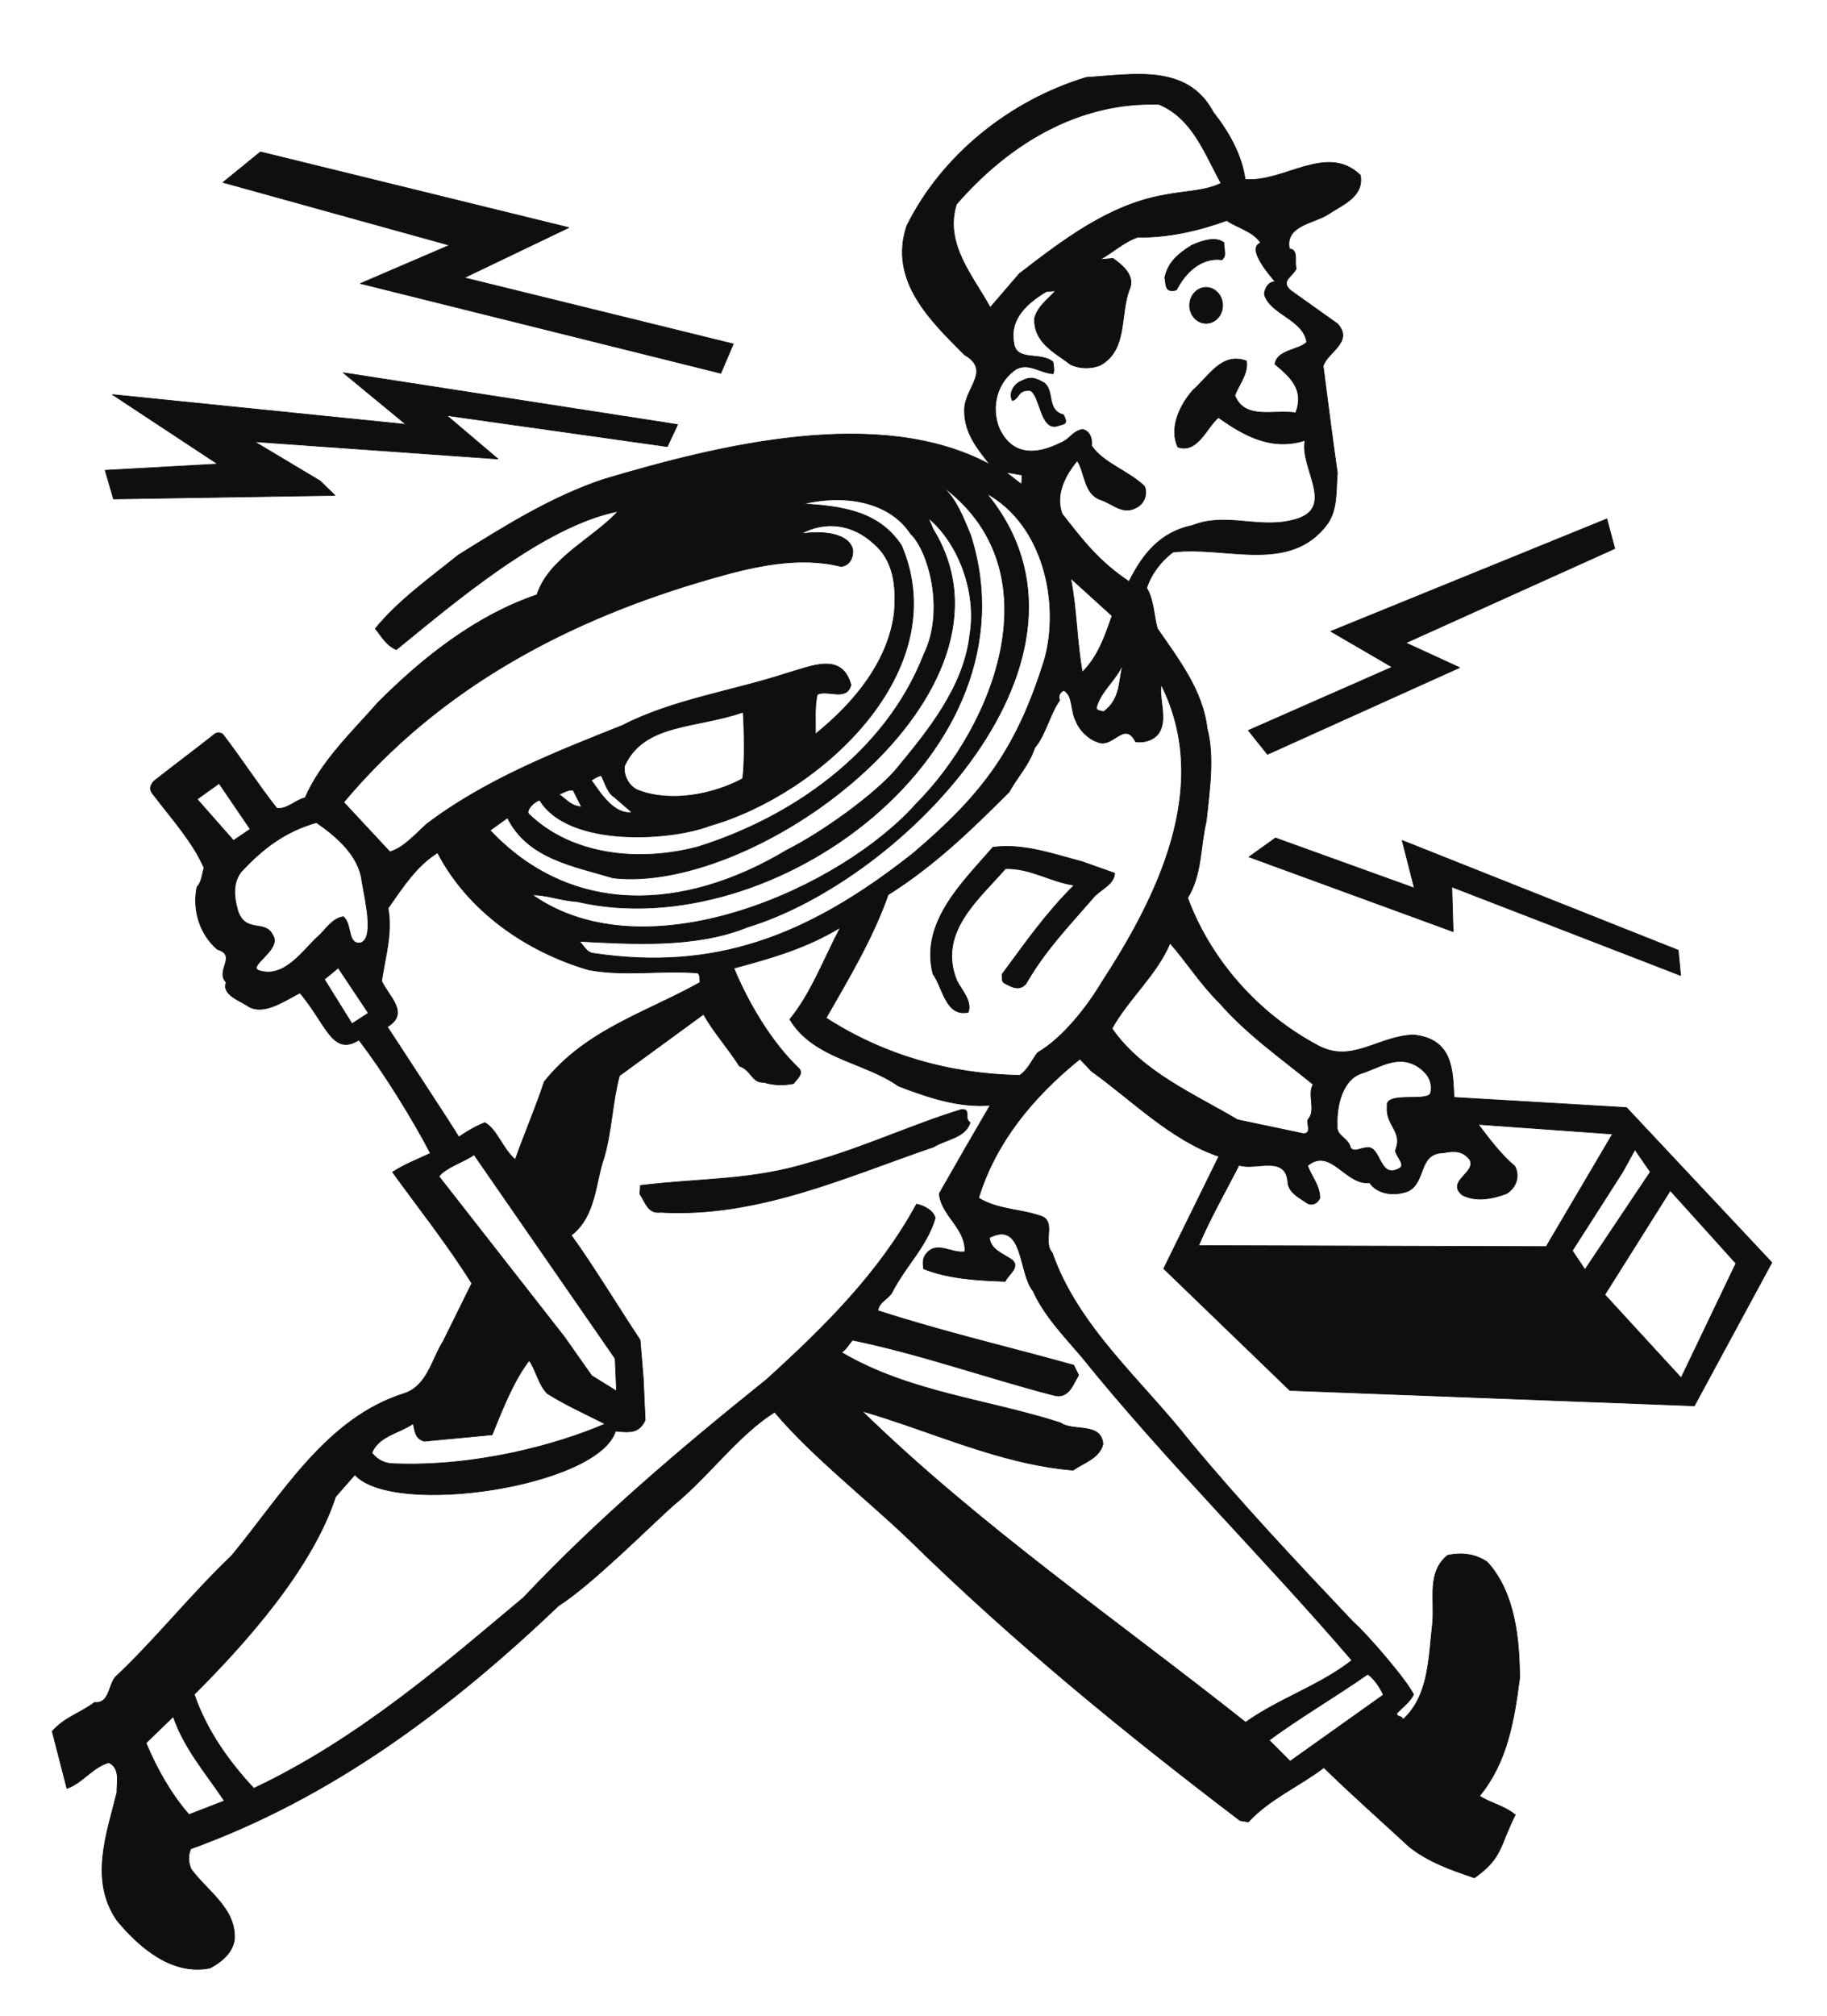
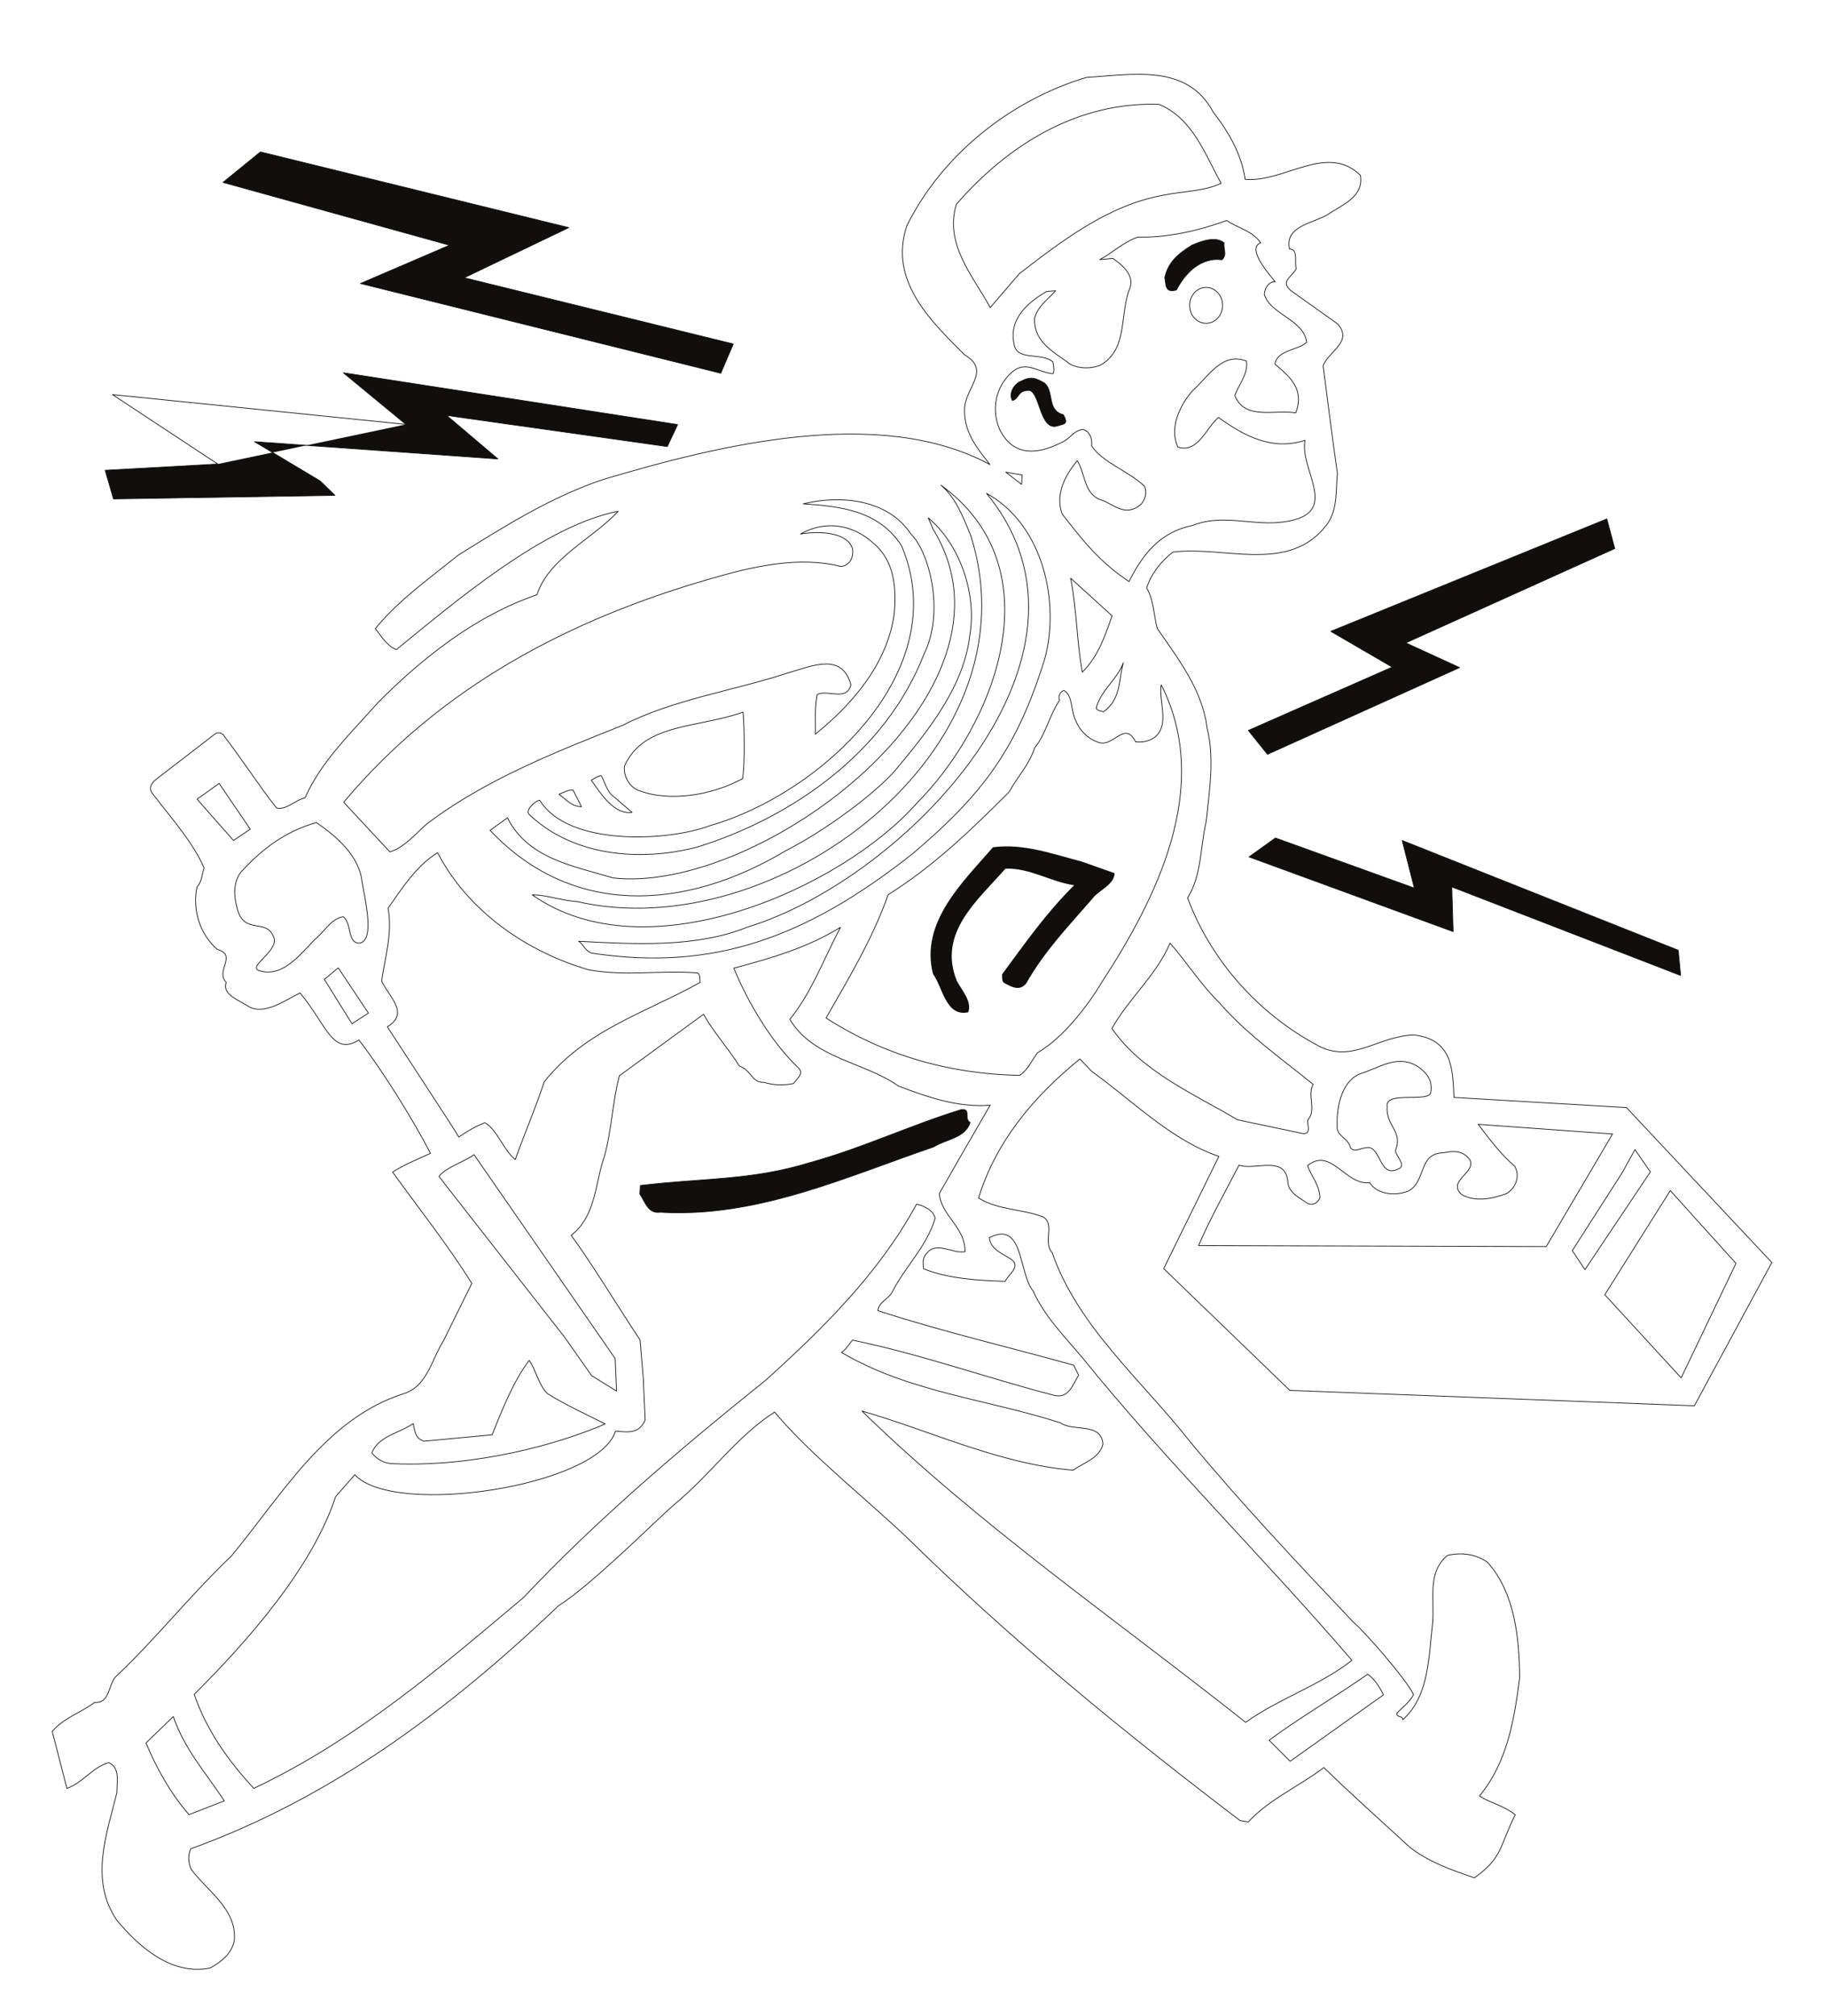
<svg xmlns="http://www.w3.org/2000/svg" width="305.985pt" height="337.483pt" viewBox="0 0 305.985 337.483" version="1.1">
  <g id="surface1">
    <path style="fill:none;stroke-width:0.12;stroke-linecap:butt;stroke-linejoin:round;stroke:rgb(6.476%,5.928%,5.235%);stroke-opacity:1;stroke-miterlimit:10;" d="M 0.001 0.001 L -67.749 2.579 L -88.871 22.962 L -79.628 41.755 C -87.57 44.391 -94.449 51.364 -100.972 56.012 L -102.902 58.051 C -110.749 51.704 -116.992 44.161 -119.878 34.782 C -116.589 32.739 -112.57 32.965 -109.05 31.606 C -107.039 30.387 -109.14 27.352 -107.55 25.626 C -103.273 13.266 -92.499 4.223 -84.499 -5.953 C -76.14 -16.046 -66.531 -26.277 -57.152 -36.171 C -55.109 -37.902 -48.249 -45.781 -47.031 -48.331 C -47.652 -49.609 -48.902 -50.456 -49.839 -51.48 C -49.839 -52.242 -48.839 -51.788 -48.839 -52.554 C -44.371 -48.531 -44.511 -42.011 -43.831 -36.343 C -43.492 -32.062 -44.761 -27.867 -41.331 -25.031 C -38.749 -24.464 -36.492 -24.917 -34.671 -26.163 C -29.992 -31.324 -29.312 -39.089 -29.261 -45.554 C -30.191 -52.667 -31.3 -59.585 -35.98 -65.312 C -34.023 -66.585 -32.089 -66.812 -29.992 -68.456 C -32.691 -73.816 -32.089 -75.628 -36.831 -79.003 C -40.941 -77.613 -44.562 -76.312 -47.71 -73.843 C -52.671 -69.253 -57.32 -65.171 -62.05 -60.55 C -66.023 -63.609 -71.152 -65.792 -74.699 -69.648 L -76.089 -69.421 C -95.359 -54.769 -113.839 -39.714 -131.64 -22.281 C -138.761 -15.48 -147.89 -8.363 -154.039 -1.05 C -160.273 -5.019 -164.921 -11.679 -170.878 -16.554 C -174.14 -19.39 -184.652 -29.964 -190.21 -33.449 C -208.609 -50.995 -228.39 -65.679 -251.832 -74.156 C -252.32 -75.347 -252.23 -76.367 -251.781 -77.527 C -249.14 -81.187 -244.07 -84.218 -244.523 -89.464 C -244.921 -91.675 -246.73 -93.117 -248.601 -94.113 C -254.949 -95.386 -260.449 -90.652 -264.191 -86.117 C -268.812 -79.398 -265.89 -71.632 -264.191 -64.745 C -264.222 -62.988 -263.57 -60.632 -265.55 -59.726 C -268.249 -60.464 -269.999 -63.187 -272.562 -64.035 L -275.023 -54.484 C -272.812 -52.046 -270.511 -51.562 -267.91 -49.636 C -265.472 -49.921 -265.609 -46.828 -264.48 -45.441 C -257.699 -39.062 -251.98 -31.777 -244.999 -25.117 C -236.55 -14.941 -229.16 -2.015 -216.031 2.067 C -212.179 3.372 -211.441 7.821 -209.511 10.856 L -204.749 20.493 C -208.89 27.098 -213.449 32.797 -218.023 39.118 C -215.98 40.422 -213.929 41.215 -211.671 42.262 C -214.671 48.016 -219.66 56.067 -223.66 61.227 C -228.109 58.477 -229.07 63.805 -233.523 69.106 C -236.039 67.86 -239.421 65.395 -242.05 66.782 C -243.582 67.86 -246.652 68.766 -245.878 70.868 C -247.781 72.848 -243.949 75.372 -247.359 76.391 C -250.16 78.774 -251.609 82.829 -250.781 86.825 C -249.91 87.758 -249.96 88.977 -249.589 90.028 C -251.41 94.251 -254.98 98.247 -257.871 102.02 C -258.499 102.813 -259.011 103.321 -258.011 104.54 C -254.671 107.176 -251.41 109.587 -248.039 112.251 C -247.523 112.731 -246.992 112.79 -246.449 112.391 C -243.3 108.309 -240.582 104.032 -237.429 100.036 C -235.73 99.723 -234.339 101.395 -232.671 101.762 C -230.011 107.887 -224.73 112.848 -220.429 117.751 C -212.722 125.462 -203.96 132.294 -193.839 135.751 C -191.851 141.876 -184.601 145.047 -180.23 149.727 C -192.699 147.313 -207.871 134.305 -217.39 126.567 C -219.089 127.274 -219.921 128.891 -220.91 130.083 C -217.109 134.758 -211.781 138.555 -207.023 142.383 C -199.249 147.231 -191.402 152.165 -182.64 155.083 C -163.359 160.809 -136.41 167.501 -117.98 157.547 C -119.91 160.071 -122.261 162.68 -122.23 166.622 C -122.289 170.333 -117.64 173.255 -122.23 175.919 C -128.039 181.727 -134.929 188.36 -131.902 197.489 C -126.062 209.309 -114.64 218.493 -101.82 222.348 C -93.921 222.833 -84.902 224.672 -80.562 216.508 C -77.96 213.192 -75.773 209.337 -75.242 205.286 C -68.722 204.688 -61.523 211.434 -55.929 205.965 C -55.312 202.309 -59.05 201.005 -61.46 199.36 C -63.812 197.915 -68.628 197.516 -67.812 193.633 C -66.249 193.579 -67.039 191.395 -66.671 190.344 C -67.359 188.93 -69.402 188.274 -67.609 186.688 L -59.73 181.079 C -57.07 178.044 -61.429 176.399 -62.171 174.047 C -61.371 167.84 -60.64 162.114 -59.789 156.102 C -60.07 153.184 -59.699 150.094 -61.492 147.571 C -67.781 139.149 -78.64 144.001 -87.312 142.895 C -89.32 141.419 -90.999 139.18 -91.73 136.883 C -90.511 134.844 -90.539 132.262 -89.949 130.11 C -86.351 124.895 -82.351 119.735 -81.609 113.415 C -80.339 108.594 -81.222 102.84 -81.749 97.852 C -82.781 93.516 -82.46 88.895 -84.871 85.012 C -81.07 74.778 -73.191 65.649 -62.878 60.208 C -57.261 57.313 -53.011 61.852 -47.031 62.079 C -40.339 61.368 -40.48 56.012 -40.261 51.618 L -11.371 49.919 L 12.977 23.981 Z M -166.511 70.868 C -175.472 65.848 -185.73 62.93 -192.621 54.227 C -194.039 49.919 -195.91 45.606 -197.472 41.215 C -199.589 42.973 -200.472 46.204 -202.57 47.395 C -204.039 46.801 -205.32 46.09 -206.929 44.985 C -207.902 46.684 -216.999 60.489 -218.902 63.438 C -215.101 65.708 -218.64 68.458 -219.859 71.094 C -219.289 75.059 -217.992 79.172 -218.781 83.282 C -216.402 86.684 -213.992 90.426 -210.48 92.579 C -205.429 82.856 -195.679 76.024 -185.128 72.962 C -178.871 71.856 -173.46 72.934 -166.941 72.454 C -166.429 72.114 -166.621 71.403 -166.511 70.868 Z M -159.402 104.965 C -164.21 102.356 -171.3 100.938 -176.773 102.981 C -178.3 103.52 -179.41 105.364 -179.179 107.094 C -175.921 114.294 -167.16 113.356 -159.312 116.106 C -159.109 113.669 -158.999 107.317 -159.402 104.965 Z M -115.32 156.274 L -112.57 155.794 L -112.679 154.231 Z M -88.839 202.645 C -98.082 201.032 -105.878 195.02 -113.05 189.497 L -117.929 183.825 C -120.789 189.098 -125.66 194.458 -123.589 201.118 C -114.949 211.067 -103.3 218.297 -89.66 217.84 C -83.992 215.462 -82.011 209.563 -79.261 204.633 C -81.902 203.301 -85.671 203.301 -88.839 202.645 Z M -108.832 124.895 C -113.499 109.958 -119.121 102.442 -130.789 92.52 C -148.773 78.262 -164.332 72.794 -184.281 75.712 C -185.73 75.852 -186.039 77.301 -186.859 77.755 C -177.71 77.27 -167.16 76.622 -158.57 80.133 C -132.472 88.044 -96.011 125.403 -118.55 152.727 C -108.972 147.485 -106.191 134.274 -108.832 124.895 Z M -130.312 100.77 C -142.699 86.797 -175.359 71.969 -194.628 85.52 C -192.281 85.547 -190.07 84.614 -187.062 84.387 C -154.21 76.817 -109.761 109.501 -121.179 145.614 C -122.492 148.903 -123.761 152.051 -126.171 154.09 C -106.839 140.059 -117.191 113.922 -130.312 100.77 Z M -133.832 106.356 C -137.289 102.415 -145.562 96.262 -152.05 92.977 C -169.402 82.575 -188.199 82.005 -201.691 96.321 L -198.773 98.419 C -195.371 91.559 -187.66 90.34 -181.082 88.356 C -156.652 85.547 -110.699 119.454 -127.511 146.751 L -128.3 148.622 C -123.082 144.255 -120.16 136.036 -121.332 129.059 C -122.32 120.301 -128.378 112.93 -133.832 106.356 Z M -129.011 125.829 C -135.472 109.161 -151.402 98.391 -166.91 93.544 C -176.89 90.907 -188.14 92.18 -195.23 99.071 C -195.71 99.864 -194.039 101.282 -193.378 101.368 C -188.589 93.516 -171.64 94.508 -164.839 97.114 C -146.441 102.356 -123.851 122.965 -132.781 143.969 C -136.582 149.809 -142.871 150.547 -149.249 150.973 C -142.781 152.532 -134.992 151.653 -131.222 145.926 C -128.273 143.149 -125.441 133.114 -129.011 125.829 Z M -184.742 104.712 C -184.171 105.051 -183.46 105.477 -183.07 105.477 C -182.671 104.883 -182.07 102.587 -180.941 101.934 L -177.91 99.325 C -180.91 98.899 -183.179 102.501 -184.742 104.712 Z M -190.152 102.356 C -189.3 102.641 -188.73 103.149 -187.773 103.04 L -186.378 100.262 C -187.999 100.317 -188.851 101.395 -190.152 102.356 Z M -2.21 4.676 L -14.999 18.594 L -4.031 36.028 L 6.969 23.84 Z M -18.32 22.79 L -20.441 25.965 L -12.023 39.118 L -9.949 42.887 L -7.371 39.145 Z M -24.812 26.645 L -83.031 26.813 C -81.101 31.38 -78.378 36.141 -76.261 40.278 C -73.531 39.313 -68.261 42.18 -68.062 37.188 C -67.722 35.489 -65.972 34.751 -64.859 33.93 C -64.011 33.446 -63.101 33.872 -62.71 34.809 C -62.789 37.02 -64.07 38.239 -64.781 40.196 C -60.89 43.395 -58.449 36.88 -54.371 37.333 C -53.128 35.434 -50.261 35.036 -47.91 35.942 C -44.878 37.501 -46.289 42.294 -42.039 42.348 C -40.109 42.747 -38.749 42.661 -37.621 41.215 C -36.402 39.032 -41.64 37.614 -38.871 35.29 C -36.601 34.098 -33.82 34.637 -31.472 35.516 C -29.851 36.481 -29.171 38.438 -30.081 40.11 C -32.351 42.008 -34.331 44.645 -36.199 47.11 L -13.699 45.497 Z M -180.511 2.465 L -184.679 5.044 L -189.273 11.563 L -210.249 38.38 C -209.312 39.825 -205.691 40.989 -204.378 42.036 L -180.742 7.907 Z M -51.449 50.114 C -51.71 46.883 -48.871 46.032 -49.98 42.946 C -50.46 42.235 -48.191 40.391 -49.351 39.77 C -52.812 37.786 -52.421 43.454 -54.8 43.227 C -56.101 43.087 -56.949 42.38 -57.581 43.172 C -57.999 44.958 -60.039 45.098 -59.812 46.938 C -59.96 50.145 -58.96 54.594 -55.761 55.645 C -52.609 56.637 -49.55 58.989 -46.101 56.637 C -44.621 55.559 -43.831 54.255 -44.14 52.497 C -44.249 50.653 -51.851 52.782 -51.449 50.114 Z M -70.249 174.356 C -67.472 172.09 -65.312 169.965 -66.761 166.196 C -70.332 166.79 -75.289 164.919 -76.96 169.087 C -76.511 170.618 -74.671 172.657 -75.011 174.868 C -79.089 176.426 -81.273 172.376 -83.992 169.965 C -86.21 167.469 -87.992 163.587 -86.492 160.469 C -83.199 159.364 -81.73 163.7 -79.71 165.43 C -75.378 162.34 -70.761 159.817 -65.199 161.602 C -66.16 156.926 -59.761 150.122 -67.101 148.278 C -72.941 146.719 -78.41 149.583 -83.992 147.372 C -89.523 146.239 -92.41 142.497 -94.679 137.962 C -99.812 141.391 -102.421 144.88 -105.878 149.27 C -107.121 152.59 -105.281 155.876 -103.351 158.2 C -101.992 156.102 -102.281 152.59 -99.359 151.626 C -97.351 150.973 -95.64 148.962 -93.242 150.462 C -91.851 151.313 -91.621 153.044 -92.128 153.95 C -94.96 156.587 -98.992 157.805 -100.949 160.669 C -100.8 161.887 -101.261 163.188 -102.48 163.419 C -104.152 163.133 -104.492 161.829 -106.128 161.176 C -110.359 159.051 -114.3 159.051 -116.421 163.587 C -117.98 167.469 -116.562 171.524 -113.621 173.508 C -111.492 174.641 -109.679 172.938 -107.41 172.743 C -107.121 173.309 -107.351 174.047 -107.41 174.7 C -109.39 176.485 -113.621 174.669 -113.98 177.93 C -114.749 182.067 -111.523 184.731 -108.492 186.52 L -106.98 186.633 C -108.429 185.016 -109.871 184.137 -110.499 182.067 C -110.671 177.93 -107.101 176.313 -104.46 174.301 C -102.992 173.563 -101.031 173.563 -99.531 174.161 C -94.71 176.797 -96.351 182.919 -94.48 187.2 C -93.8 189.438 -96.07 191.11 -97.371 192.047 L -99.582 191.848 C -97.523 192.926 -95.531 194.852 -93.179 195.618 C -88.3 195.477 -82.89 196.723 -78.332 198.395 C -76.371 197.094 -73.96 196.637 -72.628 194.653 C -75.152 193.719 -70.839 188.958 -70.191 188.133 C -71.21 188.247 -72.062 187.028 -71.999 185.954 C -70.96 182.665 -65.429 181.813 -64.921 178.016 C -66.359 176.653 -69.851 176.766 -70.249 174.356 Z M -223.402 77.469 C -225.671 77.188 -224.761 80.704 -226.289 81.864 C -228.222 81.524 -229.16 79.739 -230.57 78.493 C -232.929 76.364 -236.039 71.575 -240.21 72.794 C -242.761 73.419 -236.499 76.309 -238.062 78.719 C -239.281 81.497 -242.761 78.915 -243.98 82.997 C -244.609 85.235 -244.8 87.505 -243.39 89.376 C -239.98 93.032 -236.273 96.063 -230.773 97.626 C -227.429 95.329 -223.628 92.067 -223.152 87.817 C -222.523 84.188 -221.082 78.18 -223.402 77.469 Z M -222.07 65.735 L -224.82 63.95 L -229.441 71.376 L -227.121 73.305 Z M -244.66 94.622 L -250.761 101.536 L -247.07 104.172 L -241.859 96.52 Z M -67.699 -59.499 L -71.21 -55.984 C -66.499 -52.441 -59.871 -48.558 -54.71 -44.929 C -53.691 -45.581 -52.589 -47.199 -52.081 -48.39 Z M -64.749 47.848 C -64.89 47.083 -64.07 45.551 -65.48 45.551 L -76.511 47.876 C -83.652 52.13 -92.531 55.868 -97.539 63.157 C -94.82 68.087 -89.999 72.169 -87.82 77.442 C -85.16 74.465 -82.691 70.524 -79.523 67.434 C -75.039 62.247 -69.031 58.024 -63.839 53.801 C -64.89 52.016 -63.222 49.465 -64.749 47.848 Z M -75.152 -52.98 C -96.671 -35.913 -119.773 -20.015 -139.41 -0.878 C -127.621 -4.281 -116.371 -9.753 -104.039 -10.773 C -102.281 -9.527 -99.64 -8.788 -99.05 -6.437 C -99.273 -2.695 -104.121 -4.367 -106.128 -2.863 C -118.41 1.102 -131.472 2.239 -142.839 8.93 C -142.082 9.411 -141.621 10.262 -140.999 10.997 C -129.582 8.645 -118.691 4.731 -107.472 1.813 C -104.832 0.993 -104.121 3.485 -103.128 5.13 L -103.949 6.801 C -114.839 9.837 -125.949 12.415 -136.749 15.93 C -136.55 17.434 -134.96 17.856 -134.339 19.047 C -132.128 23.383 -128.582 26.618 -127.14 31.407 C -127.48 32.797 -129.152 33.505 -130.261 33.758 C -136.523 22.223 -145.851 13.04 -155.429 4.364 C -169.742 -7.117 -183.8 -19.05 -196.082 -32.089 C -209.121 -43.003 -223.66 -55.73 -241.261 -64.035 C -245.539 -59.445 -249.199 -54.257 -251.242 -48.304 C -242.421 -39.515 -231.449 -27.128 -227.57 -15.222 L -224.339 -11.538 C -217.871 -18.652 -183.601 -13.55 -180.679 -4.226 C -178.082 -4.507 -176.722 -4.507 -175.722 -2.41 L -176.039 4.676 L -176.57 11.024 C -179.89 15.985 -184.601 23.755 -188.109 28.544 C -183.941 31.719 -184.089 37.36 -182.582 41.641 C -181.312 46.063 -181.222 50.797 -180.031 55.247 L -165.941 65.536 C -164.3 62.59 -161.832 59.868 -159.929 56.864 C -157.89 56.18 -157.89 54.028 -155.82 54.141 C -154.289 53.688 -152.73 53.575 -150.859 53.942 C -150.41 54.649 -149.128 55.528 -149.96 56.465 C -154.628 60.887 -158.492 67.52 -160.871 73.247 C -154.351 75.005 -148.71 76.622 -143.011 80.079 C -145.82 74.751 -147.972 68.938 -151.492 64.684 C -147.492 58.051 -138.992 57.571 -133.289 53.516 C -128.441 51.676 -123.23 49.86 -117.929 50.313 C -120.48 45.95 -123.742 40.309 -126.46 35.516 C -126.089 31.719 -122.062 29.876 -122.152 25.794 C -124.332 25.395 -126.941 27.723 -128.671 25.395 C -129.261 24.719 -129.21 23.868 -129.089 22.93 C -124.812 21.231 -119.8 20.977 -115.402 20.833 C -115.031 21.883 -112.742 23.243 -114.332 24.462 C -115.859 25.512 -117.871 26.133 -118.07 28.145 C -112.261 31.122 -113.222 22.137 -110.722 19.188 C -108.941 15.165 -105.652 11.762 -102.671 8.274 C -88.441 -9.355 -72.089 -25.429 -57.351 -42.605 C -62.82 -46.886 -69.511 -48.956 -75.152 -52.98 Z M -99.222 70.922 C -101.539 67.04 -105.621 61.653 -109.992 59.102 C -111.011 57.77 -111.601 56.239 -112.992 55.305 C -124.761 55.528 -135.73 58.676 -145.421 64.911 C -141.652 71.489 -137.57 78.294 -135.023 85.547 C -127.312 90.395 -121.128 96.38 -114.781 102.727 C -113.281 105.419 -111.492 107.149 -110.472 110.153 C -108.66 112.278 -107.98 115.712 -106.3 118.09 C -106.64 118.801 -106.16 119.536 -105.589 119.735 C -104.011 118.856 -104.523 116.391 -103.55 114.575 C -103.011 113.161 -101.57 111.657 -100.039 111.145 C -97.429 109.84 -95.472 114.887 -93.582 111.145 C -91.589 110.919 -89.781 111.77 -89.273 113.501 C -88.499 115.54 -89.722 118.997 -89.273 120.669 C -80.621 103.465 -90.199 84.786 -99.222 70.922 Z M -98.96 116.165 C -99.39 116.333 -99.871 116.274 -100.179 116.727 C -99.499 119.676 -96.749 121.434 -95.621 124.383 C -96.492 121.465 -95.929 118.344 -98.96 116.165 Z M -102.499 122.797 C -103.41 127.559 -103.41 133.172 -104.46 138.528 L -97.523 132.235 C -98.73 128.751 -99.839 125.462 -102.499 122.797 Z M -147.21 112.422 C -147.152 114.434 -147.378 116.93 -146.902 119.055 C -145.171 119.962 -141.992 117.837 -141.249 120.669 C -142.781 126.2 -147.773 123.817 -152.222 122.54 C -161.011 119.676 -171.191 118.176 -179.492 113.895 C -190.691 109.446 -202.652 104.739 -212.351 97.34 C -214.359 95.524 -216.171 93.399 -218.472 92.719 L -226.21 101.024 C -210.05 120.301 -188.371 131.669 -164.73 138.442 C -157.64 140.512 -149.902 142.27 -142.929 140.485 C -141.312 140.653 -140.8 142.27 -140.972 143.376 C -141.679 146.067 -146.039 146.52 -149.699 145.926 C -145.621 148.223 -140.999 147.598 -137.511 144.395 C -133.999 141.477 -133.628 137.055 -133.999 132.633 C -135.05 124.583 -140.601 117.751 -147.21 112.422 Z M -217.851 -9.695 C -219.351 -9.695 -220.601 -9.015 -221.499 -7.882 C -220.312 -5.019 -216.972 -4.62 -214.562 -2.98 C -214.273 -4.367 -214.191 -5.499 -212.722 -5.925 L -201.351 -4.851 C -199.699 -0.769 -197.781 4.169 -195.14 7.594 C -194.011 6.008 -193.55 3.458 -192.082 2.04 C -188.992 0.114 -185.671 -1.39 -182.41 -3.035 C -190.41 -6.492 -204.128 -10.261 -217.851 -9.695 Z M -252.121 -68.429 C -255.152 -64.941 -257.499 -60.777 -259.32 -56.437 L -254.749 -52.019 C -252.878 -57.429 -249.421 -61.285 -246.191 -66.132 Z M -252.121 -68.429 " transform="matrix(1,0,0,-1,283.769,235.305)" />
-     <path style=" stroke:none;fill-rule:evenodd;fill:rgb(6.476%,5.928%,5.235%);fill-opacity:1;" d="M 283.77 235.305 L 216.02 232.727 L 194.898 212.344 L 204.141 193.551 C 196.199 190.914 189.32 183.941 182.797 179.293 L 180.867 177.254 C 173.02 183.602 166.777 191.145 163.891 200.523 C 167.18 202.566 171.199 202.34 174.719 203.699 C 176.73 204.918 174.629 207.953 176.219 209.68 C 180.496 222.039 191.27 231.082 199.27 241.258 C 207.629 251.352 217.238 261.582 226.617 271.477 C 228.66 273.207 235.52 281.086 236.738 283.637 C 236.117 284.914 234.867 285.762 233.93 286.785 C 233.93 287.547 234.93 287.094 234.93 287.859 C 239.398 283.836 239.258 277.316 239.938 271.648 C 240.277 267.367 239.008 263.172 242.438 260.336 C 245.02 259.77 247.277 260.223 249.098 261.469 C 253.777 266.629 254.457 274.395 254.508 280.859 C 253.578 287.973 252.469 294.891 247.789 300.617 C 249.746 301.891 251.68 302.117 253.777 303.762 C 251.078 309.121 251.68 310.934 246.938 314.309 C 242.828 312.918 239.207 311.617 236.059 309.148 C 231.098 304.559 226.449 300.477 221.719 295.855 C 217.746 298.914 212.617 301.098 209.07 304.953 L 207.68 304.727 C 188.41 290.074 169.93 275.02 152.129 257.586 C 145.008 250.785 135.879 243.668 129.73 236.355 C 123.496 240.324 118.848 246.984 112.891 251.859 C 109.629 254.695 99.117 265.27 93.559 268.754 C 75.16 286.301 55.379 300.984 31.938 309.461 C 31.449 310.652 31.539 311.672 31.988 312.832 C 34.629 316.492 39.699 319.523 39.246 324.77 C 38.848 326.98 37.039 328.422 35.168 329.418 C 28.82 330.691 23.32 325.957 19.578 321.422 C 14.957 314.703 17.879 306.938 19.578 300.051 C 19.547 298.293 20.199 295.938 18.219 295.031 C 15.52 295.77 13.77 298.492 11.207 299.34 L 8.746 289.789 C 10.957 287.352 13.258 286.867 15.859 284.941 C 18.297 285.227 18.16 282.133 19.289 280.746 C 26.07 274.367 31.789 267.082 38.77 260.422 C 47.219 250.246 54.609 237.32 67.738 233.238 C 71.59 231.934 72.328 227.484 74.258 224.449 L 79.02 214.812 C 74.879 208.207 70.32 202.508 65.746 196.188 C 67.789 194.883 69.84 194.09 72.098 193.043 C 69.098 187.289 64.109 179.238 60.109 174.078 C 55.66 176.828 54.699 171.5 50.246 166.199 C 47.73 167.445 44.348 169.91 41.719 168.523 C 40.188 167.445 37.117 166.539 37.891 164.438 C 35.988 162.457 39.82 159.934 36.41 158.914 C 33.609 156.531 32.16 152.477 32.988 148.48 C 33.859 147.547 33.809 146.328 34.18 145.277 C 32.359 141.055 28.789 137.059 25.898 133.285 C 25.27 132.492 24.758 131.984 25.758 130.766 C 29.098 128.129 32.359 125.719 35.73 123.055 C 36.246 122.574 36.777 122.516 37.32 122.914 C 40.469 126.996 43.188 131.273 46.34 135.27 C 48.039 135.582 49.43 133.91 51.098 133.543 C 53.758 127.418 59.039 122.457 63.34 117.555 C 71.047 109.844 79.809 103.012 89.93 99.555 C 91.918 93.43 99.168 90.258 103.539 85.578 C 91.07 87.992 75.898 101 66.379 108.738 C 64.68 108.031 63.848 106.414 62.859 105.223 C 66.66 100.547 71.988 96.75 76.746 92.922 C 84.52 88.074 92.367 83.141 101.129 80.223 C 120.41 74.496 147.359 67.805 165.789 77.758 C 163.859 75.234 161.508 72.625 161.539 68.684 C 161.48 64.973 166.129 62.051 161.539 59.387 C 155.73 53.578 148.84 46.945 151.867 37.816 C 157.707 25.996 169.129 16.812 181.949 12.957 C 189.848 12.473 198.867 10.633 203.207 18.797 C 205.809 22.113 207.996 25.969 208.527 30.02 C 215.047 30.617 222.246 23.871 227.84 29.34 C 228.457 32.996 224.719 34.301 222.309 35.945 C 219.957 37.391 215.141 37.789 215.957 41.672 C 217.52 41.727 216.73 43.91 217.098 44.961 C 216.41 46.375 214.367 47.031 216.16 48.617 L 224.039 54.227 C 226.699 57.262 222.34 58.906 221.598 61.258 C 222.398 67.465 223.129 73.191 223.98 79.203 C 223.699 82.121 224.07 85.211 222.277 87.734 C 215.988 96.156 205.129 91.305 196.457 92.41 C 194.449 93.887 192.77 96.125 192.039 98.422 C 193.258 100.461 193.23 103.043 193.82 105.195 C 197.418 110.41 201.418 115.57 202.16 121.891 C 203.43 126.711 202.547 132.465 202.02 137.453 C 200.988 141.789 201.309 146.41 198.898 150.293 C 202.699 160.527 210.578 169.656 220.891 175.098 C 226.508 177.992 230.758 173.453 236.738 173.227 C 243.43 173.938 243.289 179.293 243.508 183.688 L 272.398 185.387 L 296.746 211.324 Z M 117.258 164.438 C 108.297 169.457 98.039 172.375 91.148 181.078 C 89.73 185.387 87.859 189.699 86.297 194.09 C 84.18 192.332 83.297 189.102 81.199 187.91 C 79.73 188.504 78.449 189.215 76.84 190.32 C 75.867 188.621 66.77 174.816 64.867 171.867 C 68.668 169.598 65.129 166.848 63.91 164.211 C 64.48 160.246 65.777 156.133 64.988 152.023 C 67.367 148.621 69.777 144.879 73.289 142.727 C 78.34 152.449 88.09 159.281 98.641 162.344 C 104.898 163.449 110.309 162.371 116.828 162.852 C 117.34 163.191 117.148 163.902 117.258 164.438 M 124.367 130.34 C 119.559 132.949 112.469 134.367 106.996 132.324 C 105.469 131.785 104.359 129.941 104.59 128.211 C 107.848 121.012 116.609 121.949 124.457 119.199 C 124.66 121.637 124.77 127.988 124.367 130.34 M 168.449 79.031 L 171.199 79.512 L 171.09 81.074 Z M 194.93 32.66 C 185.688 34.273 177.891 40.285 170.719 45.809 L 165.84 51.48 C 162.98 46.207 158.109 40.848 160.18 34.188 C 168.82 24.238 180.469 17.008 194.109 17.465 C 199.777 19.844 201.758 25.742 204.508 30.672 C 201.867 32.004 198.098 32.004 194.93 32.66 M 174.938 110.41 C 170.27 125.348 164.648 132.863 152.98 142.785 C 134.996 157.043 119.438 162.512 99.488 159.594 C 98.039 159.453 97.73 158.004 96.91 157.551 C 106.059 158.035 116.609 158.684 125.199 155.172 C 151.297 147.262 187.758 109.902 165.219 82.578 C 174.797 87.82 177.578 101.031 174.938 110.41 M 153.457 134.535 C 141.07 148.508 108.41 163.336 89.141 149.785 C 91.488 149.758 93.699 150.691 96.707 150.918 C 129.559 158.488 174.008 125.805 162.59 89.691 C 161.277 86.402 160.008 83.254 157.598 81.215 C 176.93 95.246 166.578 121.383 153.457 134.535 M 149.938 128.949 C 146.48 132.891 138.207 139.043 131.719 142.328 C 114.367 152.73 95.57 153.301 82.078 138.984 L 84.996 136.887 C 88.398 143.746 96.109 144.965 102.688 146.949 C 127.117 149.758 173.07 115.852 156.258 88.555 L 155.469 86.684 C 160.688 91.051 163.609 99.27 162.438 106.246 C 161.449 115.004 155.391 122.375 149.938 128.949 M 154.758 109.477 C 148.297 126.145 132.367 136.914 116.859 141.762 C 106.879 144.398 95.629 143.125 88.539 136.234 C 88.059 135.441 89.73 134.023 90.391 133.938 C 95.18 141.789 112.129 140.797 118.93 138.191 C 137.328 132.949 159.918 112.34 150.988 91.336 C 147.188 85.496 140.898 84.758 134.52 84.332 C 140.988 82.773 148.777 83.652 152.547 89.379 C 155.496 92.156 158.328 102.191 154.758 109.477 M 99.027 130.594 C 99.598 130.254 100.309 129.828 100.699 129.828 C 101.098 130.422 101.699 132.719 102.828 133.371 L 105.859 135.98 C 102.859 136.406 100.59 132.805 99.027 130.594 M 93.617 132.949 C 94.469 132.664 95.039 132.156 95.996 132.266 L 97.391 135.043 C 95.77 134.988 94.918 133.91 93.617 132.949 M 281.559 230.629 L 268.77 216.711 L 279.738 199.277 L 290.738 211.465 Z M 265.449 212.516 L 263.328 209.34 L 271.746 196.188 L 273.82 192.418 L 276.398 196.16 Z M 258.957 208.66 L 200.738 208.492 C 202.668 203.926 205.391 199.164 207.508 195.027 C 210.238 195.992 215.508 193.125 215.707 198.117 C 216.047 199.816 217.797 200.555 218.91 201.375 C 219.758 201.859 220.668 201.434 221.059 200.496 C 220.98 198.285 219.699 197.066 218.988 195.109 C 222.879 191.91 225.32 198.426 229.398 197.973 C 230.641 199.871 233.508 200.27 235.859 199.363 C 238.891 197.805 237.48 193.012 241.73 192.957 C 243.66 192.559 245.02 192.645 246.148 194.09 C 247.367 196.273 242.129 197.691 244.898 200.016 C 247.168 201.207 249.949 200.668 252.297 199.789 C 253.918 198.824 254.598 196.867 253.688 195.195 C 251.418 193.297 249.438 190.66 247.57 188.195 L 270.07 189.809 Z M 103.258 232.84 L 99.09 230.262 L 94.496 223.742 L 73.52 196.926 C 74.457 195.48 78.078 194.316 79.391 193.27 L 103.027 227.398 Z M 232.32 185.191 C 232.059 188.422 234.898 189.273 233.789 192.359 C 233.309 193.07 235.578 194.914 234.418 195.535 C 230.957 197.52 231.348 191.852 228.969 192.078 C 227.668 192.219 226.82 192.926 226.188 192.133 C 225.77 190.348 223.73 190.207 223.957 188.367 C 223.809 185.16 224.809 180.711 228.008 179.66 C 231.16 178.668 234.219 176.316 237.668 178.668 C 239.148 179.746 239.938 181.051 239.629 182.809 C 239.52 184.652 231.918 182.523 232.32 185.191 M 213.52 60.949 C 216.297 63.215 218.457 65.34 217.008 69.109 C 213.438 68.516 208.48 70.387 206.809 66.219 C 207.258 64.688 209.098 62.648 208.758 60.438 C 204.68 58.879 202.496 62.93 199.777 65.34 C 197.559 67.836 195.777 71.719 197.277 74.836 C 200.57 75.941 202.039 71.605 204.059 69.875 C 208.391 72.965 213.008 75.488 218.57 73.703 C 217.609 78.379 224.008 85.184 216.668 87.027 C 210.828 88.586 205.359 85.723 199.777 87.934 C 194.246 89.066 191.359 92.809 189.09 97.344 C 183.957 93.914 181.348 90.426 177.891 86.035 C 176.648 82.715 178.488 79.43 180.418 77.105 C 181.777 79.203 181.488 82.715 184.41 83.68 C 186.418 84.332 188.129 86.344 190.527 84.844 C 191.918 83.992 192.148 82.262 191.641 81.355 C 188.809 78.719 184.777 77.5 182.82 74.637 C 182.969 73.418 182.508 72.117 181.289 71.887 C 179.617 72.172 179.277 73.477 177.641 74.129 C 173.41 76.254 169.469 76.254 167.348 71.719 C 165.789 67.836 167.207 63.781 170.148 61.797 C 172.277 60.664 174.09 62.367 176.359 62.562 C 176.648 61.996 176.418 61.258 176.359 60.605 C 174.379 58.82 170.148 60.637 169.789 57.375 C 169.02 53.238 172.246 50.574 175.277 48.785 L 176.789 48.672 C 175.34 50.289 173.898 51.168 173.27 53.238 C 173.098 57.375 176.668 58.992 179.309 61.004 C 180.777 61.742 182.738 61.742 184.238 61.145 C 189.059 58.508 187.418 52.387 189.289 48.105 C 189.969 45.867 187.699 44.195 186.398 43.258 L 184.188 43.457 C 186.246 42.379 188.238 40.453 190.59 39.688 C 195.469 39.828 200.879 38.582 205.438 36.91 C 207.398 38.211 209.809 38.668 211.141 40.652 C 208.617 41.586 212.93 46.348 213.578 47.172 C 212.559 47.059 211.707 48.277 211.77 49.352 C 212.809 52.641 218.34 53.492 218.848 57.289 C 217.41 58.652 213.918 58.539 213.52 60.949 M 60.367 157.836 C 58.098 158.117 59.008 154.602 57.48 153.441 C 55.547 153.781 54.609 155.566 53.199 156.812 C 50.84 158.941 47.73 163.73 43.559 162.512 C 41.008 161.887 47.27 158.996 45.707 156.586 C 44.488 153.809 41.008 156.391 39.789 152.309 C 39.16 150.07 38.969 147.801 40.379 145.93 C 43.789 142.273 47.496 139.242 52.996 137.68 C 56.34 139.977 60.141 143.238 60.617 147.488 C 61.246 151.117 62.688 157.125 60.367 157.836 M 61.699 169.57 L 58.949 171.355 L 54.328 163.93 L 56.648 162 Z M 39.109 140.684 L 33.008 133.77 L 36.699 131.133 L 41.91 138.785 Z M 216.07 294.805 L 212.559 291.289 C 217.27 287.746 223.898 283.863 229.059 280.234 C 230.078 280.887 231.18 282.504 231.688 283.695 Z M 219.02 187.457 C 218.879 188.223 219.699 189.754 218.289 189.754 L 207.258 187.43 C 200.117 183.176 191.238 179.438 186.23 172.148 C 188.949 167.219 193.77 163.137 195.949 157.863 C 198.609 160.84 201.078 164.781 204.246 167.871 C 208.73 173.059 214.738 177.281 219.93 181.504 C 218.879 183.289 220.547 185.84 219.02 187.457 M 208.617 288.285 C 187.098 271.219 163.996 255.32 144.359 236.184 C 156.148 239.586 167.398 245.059 179.73 246.078 C 181.488 244.832 184.129 244.094 184.719 241.742 C 184.496 238 179.648 239.672 177.641 238.168 C 165.359 234.203 152.297 233.066 140.93 226.375 C 141.688 225.895 142.148 225.043 142.77 224.309 C 154.188 226.66 165.078 230.574 176.297 233.492 C 178.938 234.312 179.648 231.82 180.641 230.176 L 179.82 228.504 C 168.93 225.469 157.82 222.891 147.02 219.375 C 147.219 217.871 148.809 217.449 149.43 216.258 C 151.641 211.922 155.188 208.688 156.629 203.898 C 156.289 202.508 154.617 201.801 153.508 201.547 C 147.246 213.082 137.918 222.266 128.34 230.941 C 114.027 242.422 99.969 254.355 87.688 267.395 C 74.648 278.309 60.109 291.035 42.508 299.34 C 38.23 294.75 34.57 289.562 32.527 283.609 C 41.348 274.82 52.32 262.434 56.199 250.527 L 59.43 246.844 C 65.898 253.957 100.168 248.855 103.09 239.531 C 105.688 239.812 107.047 239.812 108.047 237.715 L 107.73 230.629 L 107.199 224.281 C 103.879 219.32 99.168 211.551 95.66 206.762 C 99.828 203.586 99.68 197.945 101.188 193.664 C 102.457 189.242 102.547 184.508 103.738 180.059 L 117.828 169.77 C 119.469 172.715 121.938 175.438 123.84 178.441 C 125.879 179.125 125.879 181.277 127.949 181.164 C 129.48 181.617 131.039 181.73 132.91 181.363 C 133.359 180.656 134.641 179.777 133.809 178.84 C 129.141 174.418 125.277 167.785 122.898 162.059 C 129.418 160.301 135.059 158.684 140.758 155.227 C 137.949 160.555 135.797 166.367 132.277 170.621 C 136.277 177.254 144.777 177.734 150.48 181.789 C 155.328 183.629 160.539 185.445 165.84 184.992 C 163.289 189.355 160.027 194.996 157.309 199.789 C 157.68 203.586 161.707 205.43 161.617 209.512 C 159.438 209.91 156.828 207.582 155.098 209.91 C 154.508 210.586 154.559 211.438 154.68 212.375 C 158.957 214.074 163.969 214.328 168.367 214.473 C 168.738 213.422 171.027 212.062 169.438 210.844 C 167.91 209.793 165.898 209.172 165.699 207.16 C 171.508 204.184 170.547 213.168 173.047 216.117 C 174.828 220.141 178.117 223.543 181.098 227.031 C 195.328 244.66 211.68 260.734 226.418 277.91 C 220.949 282.191 214.258 284.262 208.617 288.285 M 184.547 164.383 C 182.23 168.266 178.148 173.652 173.777 176.203 C 172.758 177.535 172.168 179.066 170.777 180 C 159.008 179.777 148.039 176.629 138.348 170.395 C 142.117 163.816 146.199 157.012 148.746 149.758 C 156.457 144.91 162.641 138.926 168.988 132.578 C 170.488 129.887 172.277 128.156 173.297 125.152 C 175.109 123.027 175.789 119.594 177.469 117.215 C 177.129 116.504 177.609 115.77 178.18 115.57 C 179.758 116.449 179.246 118.914 180.219 120.73 C 180.758 122.145 182.199 123.648 183.73 124.16 C 186.34 125.465 188.297 120.418 190.188 124.16 C 192.18 124.387 193.988 123.535 194.496 121.805 C 195.27 119.766 194.047 116.309 194.496 114.637 C 203.148 131.84 193.57 150.52 184.547 164.383 M 184.809 119.141 C 184.379 118.973 183.898 119.031 183.59 118.578 C 184.27 115.629 187.02 113.871 188.148 110.922 C 187.277 113.84 187.84 116.961 184.809 119.141 M 181.27 112.508 C 180.359 107.746 180.359 102.133 179.309 96.777 L 186.246 103.07 C 185.039 106.555 183.93 109.844 181.27 112.508 M 136.559 122.883 C 136.617 120.871 136.391 118.375 136.867 116.25 C 138.598 115.344 141.777 117.469 142.52 114.637 C 140.988 109.105 135.996 111.488 131.547 112.766 C 122.758 115.629 112.578 117.129 104.277 121.41 C 93.078 125.859 81.117 130.566 71.418 137.965 C 69.41 139.781 67.598 141.906 65.297 142.586 L 57.559 134.281 C 73.719 115.004 95.398 103.637 119.039 96.863 C 126.129 94.793 133.867 93.035 140.84 94.82 C 142.457 94.652 142.969 93.035 142.797 91.93 C 142.09 89.238 137.73 88.785 134.07 89.379 C 138.148 87.082 142.77 87.707 146.258 90.91 C 149.77 93.828 150.141 98.25 149.77 102.672 C 148.719 110.723 143.168 117.555 136.559 122.883 M 65.918 245 C 64.418 245 63.168 244.32 62.27 243.188 C 63.457 240.324 66.797 239.926 69.207 238.285 C 69.496 239.672 69.578 240.805 71.047 241.23 L 82.418 240.156 C 84.07 236.074 85.988 231.137 88.629 227.711 C 89.758 229.297 90.219 231.848 91.688 233.266 C 94.777 235.191 98.098 236.695 101.359 238.34 C 93.359 241.797 79.641 245.566 65.918 245 M 31.648 303.734 C 28.617 300.246 26.27 296.082 24.449 291.742 L 29.02 287.324 C 30.891 292.734 34.348 296.59 37.578 301.438 Z M 31.648 303.734 " />
    <path style="fill:none;stroke-width:0.12;stroke-linecap:butt;stroke-linejoin:round;stroke:rgb(6.476%,5.928%,5.235%);stroke-opacity:1;stroke-miterlimit:10;" d="M -0.001 0.001 C -2.892 -0.878 -2.892 5.301 -4.591 5.926 C -6.689 6.094 -6.349 4.563 -7.541 4.251 C -8.189 5.387 -7.341 6.973 -6.099 7.485 C -4.451 8.333 -3.689 8.051 -2.13 7.145 C -0.509 5.668 -1.822 2.61 0.991 1.872 C 1.948 0.141 0.959 0.368 -0.001 0.001 Z M -0.001 0.001 " transform="matrix(1,0,0,-1,177.099,71.293)" />
    <path style=" stroke:none;fill-rule:evenodd;fill:rgb(6.476%,5.928%,5.235%);fill-opacity:1;" d="M 177.098 71.293 C 174.207 72.172 174.207 65.992 172.508 65.367 C 170.41 65.199 170.75 66.73 169.559 67.043 C 168.91 65.906 169.758 64.32 171 63.809 C 172.648 62.961 173.41 63.242 174.969 64.148 C 176.59 65.625 175.277 68.684 178.09 69.422 C 179.047 71.152 178.059 70.926 177.098 71.293 " />
    <path style="fill:none;stroke-width:0.12;stroke-linecap:butt;stroke-linejoin:round;stroke:rgb(6.476%,5.928%,5.235%);stroke-opacity:1;stroke-miterlimit:10;" d="M -0.001 0.001 C -2.13 -0.624 -1.681 1.247 -1.958 2.04 C -1.419 4.477 0.018 5.895 2.581 7.485 C 4.702 8.419 6.741 8.903 7.991 7.879 C 7.819 6.833 8.561 5.895 7.62 5.047 C 4.901 5.442 1.979 3.829 -0.001 0.001 Z M -0.001 0.001 " transform="matrix(1,0,0,-1,197.029,48.532)" />
    <path style=" stroke:none;fill-rule:evenodd;fill:rgb(6.476%,5.928%,5.235%);fill-opacity:1;" d="M 197.027 48.531 C 194.898 49.156 195.348 47.285 195.07 46.492 C 195.609 44.055 197.047 42.637 199.609 41.047 C 201.73 40.113 203.77 39.629 205.02 40.652 C 204.848 41.699 205.59 42.637 204.648 43.484 C 201.93 43.09 199.008 44.703 197.027 48.531 " />
    <path style="fill:none;stroke-width:0.12;stroke-linecap:butt;stroke-linejoin:round;stroke:rgb(6.476%,5.928%,5.235%);stroke-opacity:1;stroke-miterlimit:10;" d="M -0.001 -0 C 1.531 -0 2.773 -1.36 2.773 -3.004 C 2.773 -4.68 1.531 -6.012 -0.001 -6.012 C -1.508 -6.012 -2.751 -4.68 -2.751 -3.004 C -2.751 -1.36 -1.508 -0 -0.001 -0 Z M -0.001 -0 " transform="matrix(1,0,0,-1,201.989,48.105)" />
-     <path style=" stroke:none;fill-rule:evenodd;fill:rgb(6.476%,5.928%,5.235%);fill-opacity:1;" d="M 201.988 48.105 C 203.52 48.105 204.762 49.465 204.762 51.109 C 204.762 52.785 203.52 54.117 201.988 54.117 C 200.48 54.117 199.238 52.785 199.238 51.109 C 199.238 49.465 200.48 48.105 201.988 48.105 " />
    <path style="fill:none;stroke-width:0.12;stroke-linecap:butt;stroke-linejoin:round;stroke:rgb(6.476%,5.928%,5.235%);stroke-opacity:1;stroke-miterlimit:10;" d="M 0.001 -0 C -14.57 -4.961 -29.511 -11.907 -45.808 -10.942 C -47.878 -11.227 -48.332 -9.157 -49.21 -7.907 L -49.128 -6.461 C -38.468 -5.188 -30.648 -5.668 -20.749 -2.637 C -11.789 -0.168 -3.968 3.601 4.622 6.238 C 6.352 6.406 4.961 4.793 6.09 4.082 C 5.329 1.503 2.04 1.277 0.001 -0 Z M 0.001 -0 " transform="matrix(1,0,0,-1,156.378,191.964)" />
    <path style=" stroke:none;fill-rule:evenodd;fill:rgb(6.476%,5.928%,5.235%);fill-opacity:1;" d="M 156.379 191.965 C 141.809 196.926 126.867 203.871 110.57 202.906 C 108.5 203.191 108.047 201.121 107.168 199.871 L 107.25 198.426 C 117.91 197.152 125.73 197.633 135.629 194.602 C 144.59 192.133 152.41 188.363 161 185.727 C 162.73 185.559 161.34 187.172 162.469 187.883 C 161.707 190.461 158.418 190.688 156.379 191.965 " />
-     <path style="fill:none;stroke-width:0.12;stroke-linecap:butt;stroke-linejoin:round;stroke:rgb(6.476%,5.928%,5.235%);stroke-opacity:1;stroke-miterlimit:10;" d="M 0.001 -0 C -4.14 -4.789 -7.96 -8.676 -11.191 -14.317 C -12.359 -15.618 -13.66 -14.797 -14.851 -14.172 C -15.281 -13.891 -15.16 -13.18 -15.191 -12.731 C -11.312 -7.485 -7.91 -2.578 -3.121 2.183 C -7.082 2.75 -10.46 5.074 -14.621 4.961 C -19.273 -0.34 -25.992 -5.782 -22.789 -13.778 C -21.972 -15.395 -20.179 -17.235 -20.859 -19.078 C -24.628 -19.899 -25.109 -14.938 -26.761 -12.672 C -28.999 -3.969 -21.601 2.863 -16.722 8.531 C -11.589 9.214 -6.691 7.398 -1.871 6.148 L 3.661 4.195 C 3.571 2.211 1.02 1.359 0.001 -0 Z M 0.001 -0 " transform="matrix(1,0,0,-1,183.019,150.351)" />
    <path style=" stroke:none;fill-rule:evenodd;fill:rgb(6.476%,5.928%,5.235%);fill-opacity:1;" d="M 183.02 150.352 C 178.879 155.141 175.059 159.027 171.828 164.668 C 170.66 165.969 169.359 165.148 168.168 164.523 C 167.738 164.242 167.859 163.531 167.828 163.082 C 171.707 157.836 175.109 152.93 179.898 148.168 C 175.938 147.602 172.559 145.277 168.398 145.391 C 163.746 150.691 157.027 156.133 160.23 164.129 C 161.047 165.746 162.84 167.586 162.16 169.43 C 158.391 170.25 157.91 165.289 156.258 163.023 C 154.02 154.32 161.418 147.488 166.297 141.82 C 171.43 141.137 176.328 142.953 181.148 144.203 L 186.68 146.156 C 186.59 148.141 184.039 148.992 183.02 150.352 " />
    <path style="fill:none;stroke-width:0.12;stroke-linecap:butt;stroke-linejoin:round;stroke:rgb(6.476%,5.928%,5.235%);stroke-opacity:1;stroke-miterlimit:10;" d="M 0 0.001 L -38.32 14.825 L -38.101 7.344 L -72.281 19.844 L -67.859 23.016 L -44.589 14.626 L -46.628 22.594 L -0.398 4.223 Z M 0 0.001 " transform="matrix(1,0,0,-1,281.468,163.278)" />
    <path style=" stroke:none;fill-rule:evenodd;fill:rgb(6.476%,5.928%,5.235%);fill-opacity:1;" d="M 281.469 163.277 L 243.148 148.453 L 243.367 155.934 L 209.188 143.434 L 213.609 140.262 L 236.879 148.652 L 234.84 140.684 L 281.07 159.055 Z M 281.469 163.277 " />
    <path style="fill:none;stroke-width:0.12;stroke-linecap:butt;stroke-linejoin:round;stroke:rgb(6.476%,5.928%,5.235%);stroke-opacity:1;stroke-miterlimit:10;" d="M -0.002 -0 L -35.002 -15.789 L -25.99 -19.926 L -58.162 -34.442 L -61.369 -30.446 L -37.271 -19.844 L -47.56 -13.86 L -1.33 4.961 Z M -0.002 -0 " transform="matrix(1,0,0,-1,270.439,91.816)" />
    <path style=" stroke:none;fill-rule:evenodd;fill:rgb(6.476%,5.928%,5.235%);fill-opacity:1;" d="M 270.438 91.816 L 235.438 107.605 L 244.449 111.742 L 212.277 126.258 L 209.07 122.262 L 233.168 111.66 L 222.879 105.676 L 269.109 86.855 Z M 270.438 91.816 " />
    <path style="fill:none;stroke-width:0.12;stroke-linecap:butt;stroke-linejoin:round;stroke:rgb(6.476%,5.928%,5.235%);stroke-opacity:1;stroke-miterlimit:10;" d="M 0 0.002 L -60.351 15.025 L -45.437 21.431 L -83.371 31.947 L -77.101 37.048 L -25.46 24.38 L -42.98 15.986 L 2.09 4.904 Z M 0 0.002 " transform="matrix(1,0,0,-1,120.718,62.478)" />
    <path style=" stroke:none;fill-rule:evenodd;fill:rgb(6.476%,5.928%,5.235%);fill-opacity:1;" d="M 120.719 62.477 L 60.367 47.453 L 75.281 41.047 L 37.348 30.531 L 43.617 25.43 L 95.258 38.098 L 77.738 46.492 L 122.809 57.574 Z M 120.719 62.477 " />
    <path style="fill:none;stroke-width:0.12;stroke-linecap:butt;stroke-linejoin:round;stroke:rgb(6.476%,5.928%,5.235%);stroke-opacity:1;stroke-miterlimit:10;" d="M -0.001 0.002 L -36.962 5.216 L -28.369 -2.069 L -69.142 0.822 L -58.142 -5.752 L -55.669 -8.162 L -92.751 -8.76 L -94.142 -3.967 L -75.291 -2.92 L -92.919 8.701 L -43.771 3.713 L -54.259 12.357 L 1.729 3.685 Z M -0.001 0.002 " transform="matrix(1,0,0,-1,111.759,74.752)" />
-     <path style=" stroke:none;fill-rule:evenodd;fill:rgb(6.476%,5.928%,5.235%);fill-opacity:1;" d="M 111.758 74.75 L 74.797 69.535 L 83.391 76.82 L 42.617 73.93 L 53.617 80.504 L 56.09 82.914 L 19.008 83.512 L 17.617 78.719 L 36.469 77.672 L 18.84 66.051 L 67.988 71.039 L 57.5 62.395 L 113.488 71.066 Z M 111.758 74.75 " />
+     <path style=" stroke:none;fill-rule:evenodd;fill:rgb(6.476%,5.928%,5.235%);fill-opacity:1;" d="M 111.758 74.75 L 74.797 69.535 L 83.391 76.82 L 42.617 73.93 L 53.617 80.504 L 56.09 82.914 L 19.008 83.512 L 17.617 78.719 L 36.469 77.672 L 67.988 71.039 L 57.5 62.395 L 113.488 71.066 Z M 111.758 74.75 " />
  </g>
</svg>